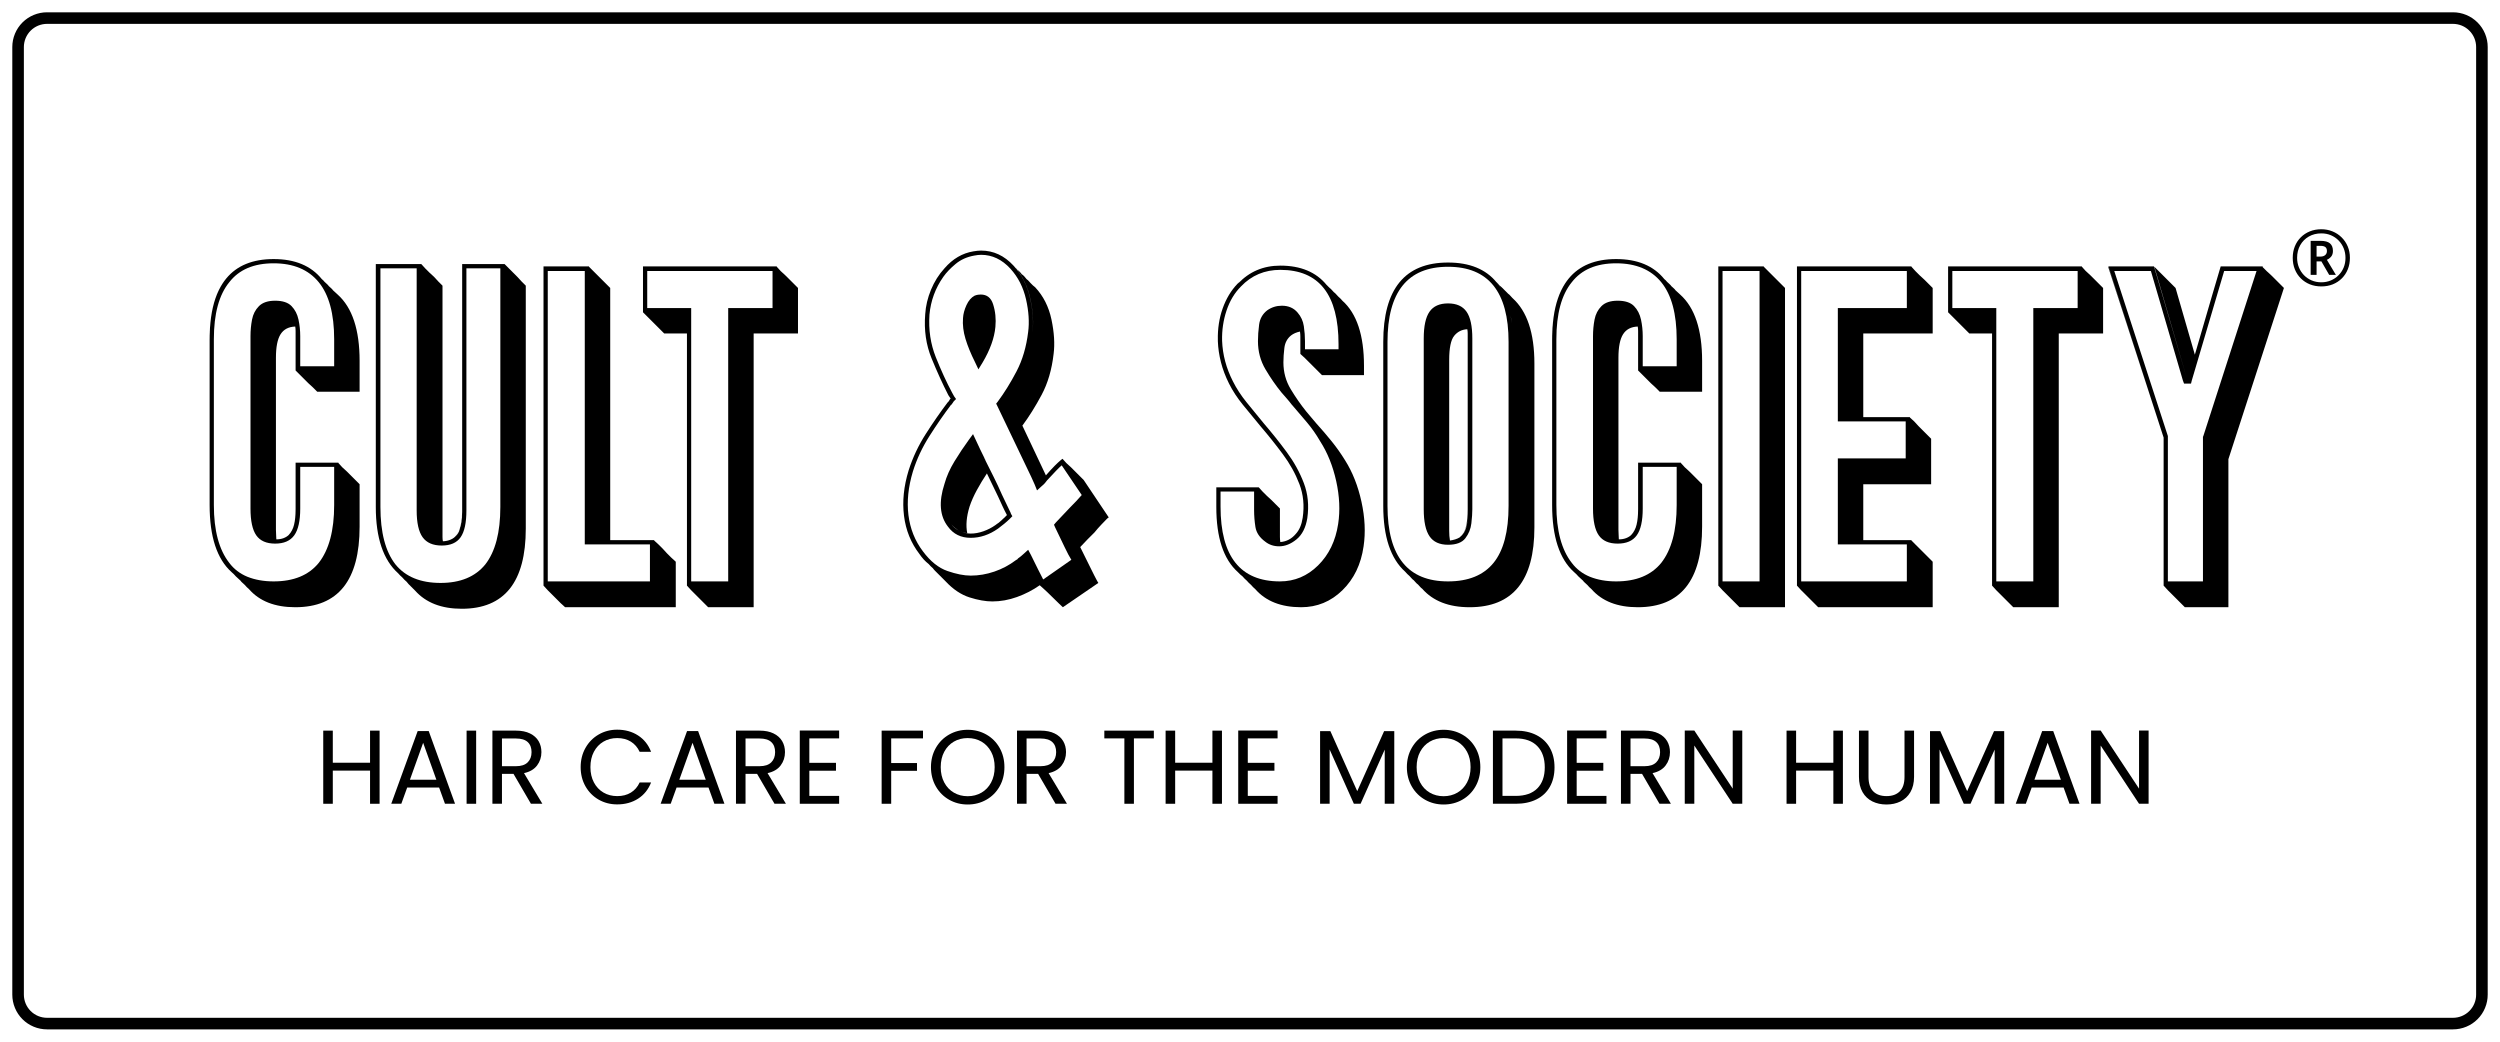
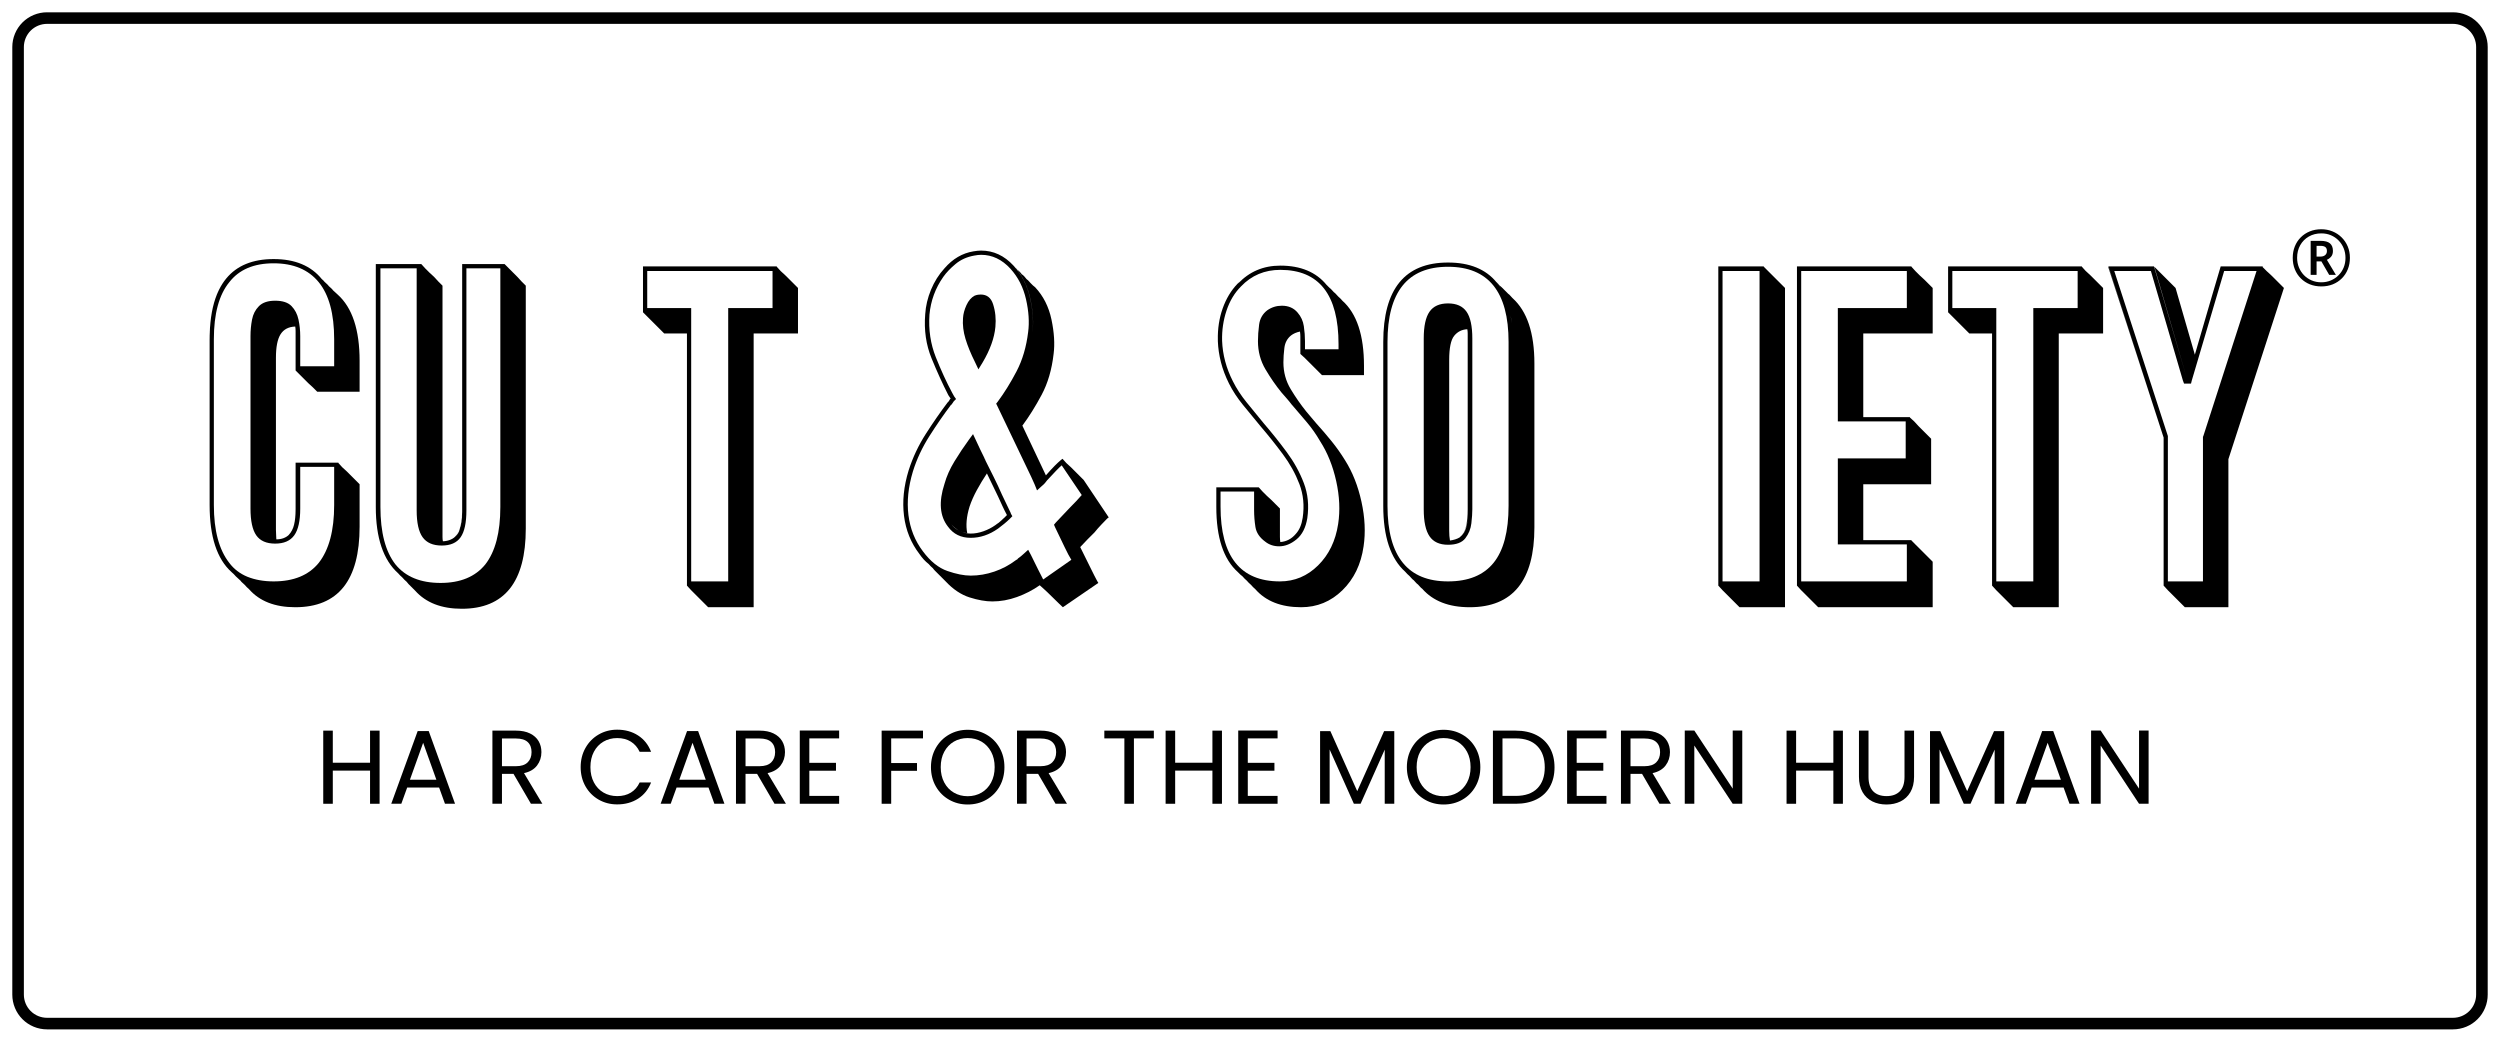
<svg xmlns="http://www.w3.org/2000/svg" version="1.0" preserveAspectRatio="xMidYMid meet" height="1440" viewBox="0 0 2592 1080" zoomAndPan="magnify" width="3456">
  <defs>
    <g />
    <clipPath id="fa6915b28b">
      <path clip-rule="nonzero" d="M 0.199 31 L 2171 31 L 2171 488 L 0.199 488 Z M 0.199 31" />
    </clipPath>
    <clipPath id="ec51019b02">
      <path clip-rule="nonzero" d="M 0.199 14 L 156 14 L 156 376 L 0.199 376 Z M 0.199 14" />
    </clipPath>
    <clipPath id="1b0dd2dab8">
      <rect height="457" y="0" width="2171" x="0" />
    </clipPath>
    <clipPath id="cecf26e72b">
      <path clip-rule="nonzero" d="M 2156 0.199 L 2223.559 0.199 L 2223.559 90 L 2156 90 Z M 2156 0.199" />
    </clipPath>
    <clipPath id="b9340459cd">
      <rect height="90" y="0" width="68" x="0" />
    </clipPath>
    <clipPath id="a247724c20">
      <rect height="649" y="0" width="2224" x="0" />
    </clipPath>
  </defs>
  <path stroke-miterlimit="4" stroke-opacity="1" stroke-width="16" stroke="#000000" d="M 65 25 L 3391 25 C 3392.308 25 3393.615 25.063 3394.922 25.193 C 3396.224 25.323 3397.521 25.51 3398.802 25.771 C 3400.089 26.026 3401.36 26.344 3402.61 26.724 C 3403.865 27.104 3405.099 27.542 3406.308 28.047 C 3407.516 28.547 3408.698 29.104 3409.854 29.724 C 3411.011 30.339 3412.136 31.016 3413.224 31.74 C 3414.313 32.469 3415.365 33.25 3416.375 34.078 C 3417.391 34.911 3418.36 35.792 3419.281 36.714 C 3420.209 37.641 3421.089 38.609 3421.922 39.625 C 3422.75 40.635 3423.531 41.688 3424.261 42.776 C 3424.985 43.865 3425.656 44.99 3426.276 46.146 C 3426.896 47.297 3427.453 48.484 3427.953 49.693 C 3428.459 50.901 3428.896 52.135 3429.276 53.391 C 3429.656 54.641 3429.974 55.911 3430.229 57.198 C 3430.485 58.479 3430.677 59.776 3430.808 61.078 C 3430.938 62.385 3431 63.688 3431 65 L 3431 1375 C 3431 1376.313 3430.938 1377.615 3430.808 1378.922 C 3430.677 1380.224 3430.485 1381.521 3430.229 1382.802 C 3429.974 1384.089 3429.656 1385.36 3429.276 1386.61 C 3428.896 1387.865 3428.459 1389.099 3427.953 1390.307 C 3427.453 1391.516 3426.896 1392.698 3426.276 1393.854 C 3425.656 1395.011 3424.985 1396.136 3424.261 1397.224 C 3423.531 1398.313 3422.75 1399.365 3421.922 1400.375 C 3421.089 1401.391 3420.209 1402.36 3419.281 1403.287 C 3418.36 1404.208 3417.391 1405.089 3416.375 1405.922 C 3415.365 1406.75 3414.313 1407.531 3413.224 1408.261 C 3412.136 1408.985 3411.011 1409.662 3409.854 1410.276 C 3408.698 1410.896 3407.516 1411.453 3406.308 1411.953 C 3405.099 1412.458 3403.865 1412.896 3402.61 1413.276 C 3401.36 1413.656 3400.089 1413.974 3398.802 1414.229 C 3397.521 1414.485 3396.224 1414.677 3394.922 1414.807 C 3393.615 1414.938 3392.308 1415 3391 1415 L 65 1415 C 63.687 1415 62.385 1414.938 61.078 1414.807 C 59.776 1414.677 58.479 1414.485 57.198 1414.229 C 55.911 1413.974 54.641 1413.656 53.391 1413.276 C 52.135 1412.896 50.901 1412.458 49.693 1411.953 C 48.484 1411.453 47.302 1410.896 46.146 1410.276 C 44.99 1409.662 43.865 1408.985 42.776 1408.261 C 41.687 1407.531 40.635 1406.75 39.625 1405.922 C 38.609 1405.089 37.641 1404.208 36.713 1403.287 C 35.792 1402.36 34.911 1401.391 34.078 1400.375 C 33.25 1399.365 32.469 1398.313 31.739 1397.224 C 31.016 1396.136 30.338 1395.011 29.724 1393.854 C 29.104 1392.698 28.547 1391.516 28.047 1390.307 C 27.542 1389.099 27.104 1387.865 26.724 1386.61 C 26.344 1385.36 26.026 1384.089 25.771 1382.802 C 25.516 1381.521 25.323 1380.224 25.193 1378.922 C 25.062 1377.615 25 1376.313 25 1375 L 25 65 C 25 63.688 25.062 62.385 25.193 61.078 C 25.323 59.776 25.516 58.479 25.771 57.198 C 26.026 55.911 26.344 54.641 26.724 53.391 C 27.104 52.135 27.542 50.901 28.047 49.693 C 28.547 48.484 29.104 47.297 29.724 46.146 C 30.338 44.99 31.016 43.865 31.739 42.776 C 32.469 41.688 33.25 40.635 34.078 39.625 C 34.911 38.609 35.792 37.641 36.713 36.714 C 37.641 35.792 38.609 34.911 39.625 34.078 C 40.635 33.25 41.687 32.469 42.776 31.74 C 43.865 31.016 44.99 30.339 46.146 29.724 C 47.302 29.104 48.484 28.547 49.693 28.047 C 50.901 27.542 52.135 27.104 53.391 26.724 C 54.641 26.344 55.911 26.026 57.198 25.771 C 58.479 25.51 59.776 25.323 61.078 25.193 C 62.385 25.063 63.687 25 65 25 Z M 65 25" stroke-linejoin="miter" fill="none" transform="matrix(0.75, 0, 0, 0.75, 0, -0)" stroke-linecap="butt" />
  <g transform="matrix(1, 0, 0, 1, 217, 223)">
    <g clip-path="url(#a247724c20)">
      <g clip-path="url(#fa6915b28b)">
        <g transform="matrix(1, 0, 0, 1, 0, 31)">
          <g clip-path="url(#1b0dd2dab8)">
            <g clip-path="url(#ec51019b02)">
              <g fill-opacity="1" fill="#000000">
                <g transform="translate(0.339, 375.573)">
                  <g>
                    <path d="M 89.141 -245.453 L 89.141 -281.031 C 89.141 -282.895 89.141 -284.691 89.141 -286.422 C 89.141 -288.148 89.008 -289.68 88.75 -291.016 C 81.812 -290.754 76.742 -288.086 73.547 -283.016 C 70.348 -277.953 68.75 -269.828 68.75 -258.641 L 68.75 -80.344 C 68.75 -78.477 68.816 -76.68 68.953 -74.953 C 69.086 -73.223 69.156 -71.691 69.156 -70.359 C 74.75 -70.359 79.281 -72.086 82.75 -75.547 L 79.953 -73.156 C 82.879 -75.289 85.141 -78.488 86.734 -82.75 C 88.336 -87.008 89.141 -93.27 89.141 -101.531 L 89.141 -149.906 L 133.516 -149.906 L 133.516 -149.5 L 137.516 -145.109 L 142.312 -140.719 L 155.5 -127.516 L 155.5 -83.547 C 155.5 -27.848 133.25 0 88.75 0 C 67.695 0 51.707 -6.258 40.781 -18.781 C 39.176 -20.113 37.707 -21.582 36.375 -23.188 C 35.57 -23.988 34.77 -24.723 33.969 -25.391 C 33.176 -26.055 32.516 -26.785 31.984 -27.578 L 27.188 -31.984 C 25.852 -33.578 24.383 -35.039 22.781 -36.375 C 7.594 -49.969 0 -73.156 0 -105.938 L 0 -277.422 C 0 -311.004 7.992 -334.32 23.984 -347.375 C 8.523 -334.32 0.531 -311.938 0 -280.219 C 0.801 -334.051 22.922 -360.969 66.359 -360.969 C 88.473 -360.969 105.129 -354.039 116.328 -340.188 C 117.391 -339.383 118.32 -338.453 119.125 -337.391 C 119.926 -336.586 120.723 -335.852 121.516 -335.188 C 122.316 -334.52 122.984 -333.785 123.516 -332.984 C 124.316 -332.191 125.117 -331.461 125.922 -330.797 C 126.723 -330.129 127.391 -329.395 127.922 -328.594 L 132.719 -324.203 C 147.906 -310.609 155.5 -287.688 155.5 -255.438 L 155.5 -223.453 L 111.531 -223.453 L 107.141 -227.859 L 102.344 -232.25 Z M 67.953 -317.797 C 75.68 -317.797 81.344 -315.93 84.938 -312.203 C 88.539 -308.473 90.941 -303.805 92.141 -298.203 C 93.336 -292.609 93.938 -286.883 93.938 -281.031 L 93.938 -249.844 L 129.125 -249.844 L 129.125 -277.828 C 129.125 -304.211 123.789 -323.93 113.125 -336.984 C 102.469 -350.047 86.879 -356.578 66.359 -356.578 C 45.836 -356.578 30.516 -350.047 20.391 -336.984 C 9.723 -323.93 4.391 -304.211 4.391 -277.828 L 4.391 -105.938 C 4.391 -79.551 9.723 -59.562 20.391 -45.969 C 25.18 -39.57 31.441 -34.773 39.172 -31.578 C 47.172 -28.379 56.234 -26.781 66.359 -26.781 C 87.141 -26.781 102.727 -33.176 113.125 -45.969 C 123.789 -59.562 129.125 -79.551 129.125 -105.938 L 129.125 -145.516 L 93.938 -145.516 L 93.938 -102.344 C 93.938 -89.539 91.867 -80.273 87.734 -74.547 C 83.609 -68.816 77.016 -65.953 67.953 -65.953 C 58.891 -65.953 52.359 -68.816 48.359 -74.547 C 44.367 -80.273 42.375 -89.539 42.375 -102.344 L 42.375 -281.031 C 42.375 -286.883 42.906 -292.609 43.969 -298.203 C 45.039 -303.805 47.441 -308.473 51.172 -312.203 C 54.898 -315.93 60.492 -317.797 67.953 -317.797 Z M 0 -280.219 L 0 -279.828 C 0 -280.086 0 -280.219 0 -280.219 Z M 0 -279.828 L 0 -279.422 C 0 -279.691 0 -279.828 0 -279.828 Z M 0 -279.422 L 0 -279.031 C 0 -279.031 0 -279.16 0 -279.422 Z M 0 -279.031 L 0 -278.625 C 0 -278.625 0 -278.691 0 -278.828 C 0 -278.961 0 -279.031 0 -279.031 Z M 0 -278.625 L 0 -278.219 C 0 -278.488 0 -278.625 0 -278.625 Z M 0 -278.219 L 0 -277.828 C 0 -277.828 0 -277.891 0 -278.016 C 0 -278.148 0 -278.219 0 -278.219 Z M 89.141 -102.344 L 89.141 -101.938 Z M 89.141 -101.938 L 89.141 -101.531 C 89.141 -94.875 88.609 -89.41 87.547 -85.141 C 86.484 -80.879 84.883 -77.68 82.75 -75.547 C 84.883 -77.953 86.484 -81.285 87.547 -85.547 C 88.609 -89.805 89.141 -95.27 89.141 -101.938 Z M 89.141 -101.938" />
                  </g>
                </g>
              </g>
            </g>
            <g fill-opacity="1" fill="#000000">
              <g transform="translate(172.629, 375.573)">
                <g>
                  <path d="M 151.109 -337.781 L 155.5 -333.391 L 155.5 -81.547 C 155.5 -26.117 133.379 1.594 89.141 1.594 C 68.086 1.594 51.969 -4.664 40.781 -17.188 L 36.375 -21.594 C 35.57 -22.383 34.77 -23.18 33.969 -23.984 C 33.176 -24.785 32.516 -25.586 31.984 -26.391 C 30.379 -27.711 28.91 -29.176 27.578 -30.781 C 25.984 -32.113 24.52 -33.578 23.188 -35.172 C 7.727 -49.035 0 -71.957 0 -103.938 L 0 -355.781 L 47.172 -355.781 L 51.172 -351.375 L 55.562 -346.984 L 60.359 -342.578 L 64.766 -337.781 L 69.156 -333.391 L 69.156 -78.344 C 69.156 -76.477 69.156 -74.68 69.156 -72.953 C 69.156 -71.223 69.289 -69.691 69.562 -68.359 C 75.688 -68.617 80.477 -70.75 83.938 -74.75 C 87.406 -78.75 89.273 -86.742 89.547 -98.734 C 89.273 -90.742 88.336 -84.613 86.734 -80.344 C 85.141 -76.082 82.879 -73.02 79.953 -71.156 C 82.879 -73.289 85.207 -76.422 86.938 -80.547 C 88.676 -84.68 89.547 -90.879 89.547 -99.141 L 89.547 -355.781 L 133.516 -355.781 L 146.703 -342.578 Z M 4.797 -351.375 L 4.797 -103.938 C 4.797 -77.551 9.992 -57.695 20.391 -44.375 C 30.785 -31.582 46.375 -25.188 67.156 -25.188 C 87.676 -25.188 103.133 -31.582 113.531 -44.375 C 123.926 -57.695 129.125 -77.551 129.125 -103.938 L 129.125 -351.375 L 93.938 -351.375 L 93.938 -100.344 C 93.938 -87.551 91.938 -78.285 87.938 -72.547 C 83.945 -66.816 77.422 -63.953 68.359 -63.953 C 59.297 -63.953 52.695 -66.816 48.562 -72.547 C 44.438 -78.285 42.375 -87.551 42.375 -100.344 L 42.375 -351.375 Z M 4.797 -351.375" />
                </g>
              </g>
            </g>
            <g fill-opacity="1" fill="#000000">
              <g transform="translate(344.919, 375.573)">
                <g>
-                   <path d="M 133.922 -51.562 L 138.719 -47.172 L 138.719 0 L 23.984 0 L 19.188 -4.391 L 6 -17.594 L 1.594 -22.391 L 1.594 -353.375 L 48.766 -353.375 L 48.766 -352.984 L 70.75 -331 L 70.75 -69.562 L 116.328 -69.562 L 116.328 -69.156 L 120.719 -65.156 L 125.125 -60.766 L 129.516 -55.969 Z M 6 -348.578 L 6 -26.781 L 111.938 -26.781 L 111.938 -65.156 L 44.375 -65.156 L 44.375 -348.578 Z M 6 -348.578" />
-                 </g>
+                   </g>
              </g>
            </g>
            <g fill-opacity="1" fill="#000000">
              <g transform="translate(449.652, 375.573)">
                <g>
                  <path d="M 160.703 -331 L 160.703 -283.828 L 114.734 -283.828 L 114.734 0 L 67.562 0 L 49.969 -17.594 L 45.578 -22.391 L 45.578 -283.828 L 21.984 -283.828 L 0 -305.812 L 0 -353.375 L 138.719 -353.375 L 138.719 -352.984 L 142.703 -348.578 L 147.5 -344.188 Z M 4.391 -348.578 L 4.391 -310.203 L 49.969 -310.203 L 49.969 -26.781 L 88.344 -26.781 L 88.344 -310.203 L 134.312 -310.203 L 134.312 -348.578 Z M 4.391 -348.578" />
                </g>
              </g>
            </g>
            <g fill-opacity="1" fill="#000000">
              <g transform="translate(627.539, 375.573)">
                <g />
              </g>
            </g>
            <g fill-opacity="1" fill="#000000">
              <g transform="translate(719.48, 375.573)">
                <g>
                  <path d="M 211.469 -91.938 C 210.133 -90.602 208.133 -88.535 205.469 -85.734 C 202.801 -82.941 200.406 -80.211 198.281 -77.547 C 195.875 -75.148 193.473 -72.754 191.078 -70.359 C 188.68 -67.961 186.148 -65.297 183.484 -62.359 C 188.016 -53.297 191.676 -45.898 194.469 -40.172 C 197.27 -34.441 199.473 -30.113 201.078 -27.188 L 202.281 -25.188 L 165.5 0 C 165.5 0 164.297 -1.129 161.891 -3.391 C 159.492 -5.66 156.766 -8.328 153.703 -11.391 C 150.641 -14.453 147.844 -17.113 145.312 -19.375 C 142.781 -21.645 141.516 -22.781 141.516 -22.781 C 134.316 -17.719 126.453 -13.656 117.922 -10.594 C 109.398 -7.531 100.875 -6 92.344 -6 C 85.414 -6 77.551 -7.395 68.75 -10.188 C 59.957 -12.988 51.695 -18.52 43.969 -26.781 L 39.578 -31.188 C 38.773 -31.977 37.973 -32.773 37.172 -33.578 C 36.379 -34.379 35.711 -35.047 35.172 -35.578 C 34.379 -36.379 33.582 -37.176 32.781 -37.969 C 31.977 -38.77 31.312 -39.57 30.781 -40.375 C 29.176 -41.707 27.711 -43.172 26.391 -44.766 C 22.922 -47.43 19.723 -50.898 16.797 -55.172 C 7.992 -66.629 2.66 -79.816 0.797 -94.734 C -1.066 -109.66 0.531 -125.383 5.594 -141.906 C 9.863 -155.238 15.797 -167.832 23.391 -179.688 C 30.984 -191.539 38.508 -202.398 45.969 -212.266 L 46.766 -213.062 C 47.297 -213.594 47.695 -214.191 47.969 -214.859 C 48.238 -215.523 48.641 -215.992 49.172 -216.266 L 46.766 -219.859 C 40.898 -231.316 35.102 -244.039 29.375 -258.031 C 23.645 -272.031 21.445 -287.289 22.781 -303.812 C 23.582 -315.801 27.316 -327.395 33.984 -338.594 C 27.316 -327.395 23.582 -315.801 22.781 -303.812 C 23.312 -312.344 25.312 -320.801 28.781 -329.188 C 32.25 -337.582 36.91 -344.977 42.766 -351.375 C 51.297 -361.238 61.289 -367.102 72.75 -368.969 C 74.082 -369.238 75.484 -369.438 76.953 -369.562 C 78.422 -369.695 79.688 -369.766 80.75 -369.766 C 93.539 -369.766 104.734 -364.566 114.328 -354.172 C 122.859 -344.848 128.586 -333.586 131.516 -320.391 C 134.453 -307.203 135.254 -295.281 133.922 -284.625 C 135.254 -294.75 134.586 -306.207 131.922 -319 C 129.254 -331.789 124.055 -342.852 116.328 -352.188 C 117.391 -351.113 118.188 -350.176 118.719 -349.375 C 118.988 -349.375 119.125 -349.305 119.125 -349.172 C 119.125 -349.047 119.258 -348.984 119.531 -348.984 C 120.062 -348.453 120.66 -347.852 121.328 -347.188 C 121.992 -346.52 122.594 -345.785 123.125 -344.984 C 123.383 -344.984 123.516 -344.914 123.516 -344.781 C 123.516 -344.645 123.648 -344.578 123.922 -344.578 C 124.453 -344.047 125.051 -343.445 125.719 -342.781 C 126.383 -342.113 126.984 -341.383 127.516 -340.594 C 127.516 -340.594 127.781 -340.32 128.312 -339.781 C 128.852 -339.52 129.457 -338.988 130.125 -338.188 C 130.789 -337.383 131.391 -336.719 131.922 -336.188 L 132.719 -335.391 C 133.25 -334.859 133.848 -334.258 134.516 -333.594 C 135.18 -332.926 135.914 -332.328 136.719 -331.797 C 145.238 -322.734 150.898 -311.535 153.703 -298.203 C 156.504 -284.879 157.238 -273.023 155.906 -262.641 C 154.039 -246.379 149.91 -232.254 143.516 -220.266 C 137.117 -208.273 130.453 -197.613 123.516 -188.281 L 147.906 -136.719 C 151.633 -140.977 154.695 -144.305 157.094 -146.703 C 159.5 -149.109 161.5 -150.977 163.094 -152.312 L 165.094 -153.906 L 165.5 -153.5 L 169.094 -149.5 L 173.891 -145.109 L 187.078 -131.922 L 213.062 -93.141 Z M 20.391 -57.969 C 28.117 -47.57 36.578 -40.773 45.766 -37.578 C 54.961 -34.379 63.023 -32.781 69.953 -32.781 C 78.211 -32.781 86.406 -34.176 94.531 -36.969 C 102.664 -39.77 110.066 -43.703 116.734 -48.766 C 116.992 -49.035 117.656 -49.438 118.719 -49.969 L 118.719 -50.375 C 119.789 -51.164 120.859 -51.961 121.922 -52.766 C 122.984 -53.566 124.051 -54.5 125.125 -55.562 L 129.516 -59.562 L 132.312 -54.359 C 135.25 -48.504 137.711 -43.508 139.703 -39.375 C 141.703 -35.238 143.504 -31.707 145.109 -28.781 L 174.297 -49.172 C 172.43 -52.098 170.164 -56.359 167.5 -61.953 C 164.832 -67.555 161.5 -74.488 157.5 -82.75 L 156.297 -85.547 L 158.297 -87.938 L 172.688 -103.141 C 174.82 -105.266 177.02 -107.523 179.281 -109.922 C 181.551 -112.328 183.484 -114.461 185.078 -116.328 L 164.297 -147.109 C 162.703 -145.773 160.703 -143.844 158.297 -141.312 C 155.898 -138.781 152.836 -135.516 149.109 -131.516 C 148.578 -130.711 147.844 -129.781 146.906 -128.719 C 145.977 -127.656 144.848 -126.586 143.516 -125.516 L 138.719 -121.125 L 136.312 -127.125 L 132.719 -135.109 L 97.531 -208.672 L 96.344 -211.062 L 97.938 -213.062 C 104.863 -222.395 111.391 -232.922 117.516 -244.641 C 123.648 -256.367 127.648 -269.961 129.516 -285.422 C 130.848 -295.547 130.113 -306.801 127.312 -319.188 C 124.52 -331.582 119.125 -342.18 111.125 -350.984 C 102.332 -360.578 92.207 -365.375 80.75 -365.375 C 79.688 -365.375 78.551 -365.305 77.344 -365.172 C 76.145 -365.035 74.879 -364.836 73.547 -364.578 C 66.086 -363.242 59.691 -360.375 54.359 -355.969 C 49.035 -351.57 44.773 -347.109 41.578 -342.578 C 33.316 -330.859 28.52 -317.801 27.188 -303.406 C 26.113 -287.688 28.305 -272.961 33.766 -259.234 C 39.234 -245.516 44.898 -233.191 50.766 -222.266 L 52.766 -218.656 L 54.766 -215.859 L 52.375 -213.469 C 52.102 -213.195 51.832 -212.797 51.562 -212.266 C 51.301 -211.734 50.906 -211.203 50.375 -210.672 L 49.969 -209.875 L 49.562 -209.875 C 42.102 -200.008 34.641 -189.211 27.172 -177.484 C 19.711 -165.766 13.988 -153.508 10 -140.719 C 5.195 -124.727 3.66 -109.672 5.391 -95.547 C 7.129 -81.422 12.129 -68.895 20.391 -57.969 Z M 77.953 -246.641 L 74.359 -254.234 C 70.086 -262.766 66.816 -270.758 64.547 -278.219 C 62.285 -285.688 61.426 -292.883 61.969 -299.812 C 62.227 -304.07 63.422 -308.535 65.547 -313.203 C 67.68 -317.867 70.484 -321.133 73.953 -323 C 75.285 -323.531 76.484 -323.863 77.547 -324 C 78.617 -324.133 79.551 -324.203 80.344 -324.203 C 86.738 -324.203 91.004 -320.867 93.141 -314.203 C 95.535 -306.742 96.336 -298.883 95.547 -290.625 C 94.473 -279.156 90.07 -266.895 82.344 -253.844 Z M 69.953 -71.953 C 59.828 -71.953 51.969 -75.816 46.375 -83.547 C 37.844 -94.473 36.641 -109.266 42.766 -127.922 C 44.898 -135.648 48.363 -143.441 53.156 -151.297 C 57.957 -159.16 62.891 -166.555 67.953 -173.484 L 72.359 -179.484 L 75.547 -172.688 C 76.879 -169.758 78.281 -166.758 79.75 -163.688 C 81.219 -160.625 82.75 -157.492 84.344 -154.297 L 84.344 -153.906 L 85.141 -152.703 L 85.141 -152.312 C 88.078 -146.445 91.008 -140.582 93.938 -134.719 C 96.875 -128.852 99.676 -122.859 102.344 -116.734 L 111.531 -97.531 L 111.531 -97.141 L 113.125 -94.344 L 110.734 -91.938 C 108.867 -90.07 106.867 -88.273 104.734 -86.547 C 102.598 -84.816 100.469 -83.148 98.344 -81.547 C 89.281 -75.148 79.816 -71.953 69.953 -71.953 Z M 107.531 -95.547 C 105.938 -98.473 104.406 -101.535 102.938 -104.734 C 101.469 -107.93 99.938 -111.266 98.344 -114.734 C 96.477 -118.723 94.547 -122.719 92.547 -126.719 C 90.547 -130.719 88.613 -134.719 86.75 -138.719 C 83.02 -133.113 79.555 -127.379 76.359 -121.516 C 73.16 -115.66 70.625 -109.93 68.75 -104.328 C 65.551 -93.941 64.754 -84.75 66.359 -76.75 C 62.629 -77.281 59.695 -78.211 57.562 -79.547 C 56.227 -80.348 54.895 -81.281 53.562 -82.344 C 52.227 -83.414 51.031 -84.617 49.969 -85.953 C 51.832 -83.285 54.363 -81.148 57.562 -79.547 C 61.289 -77.422 65.422 -76.359 69.953 -76.359 C 74.223 -76.359 78.617 -77.156 83.141 -78.75 C 87.672 -80.352 91.805 -82.484 95.547 -85.141 L 98.734 -87.547 C 98.473 -87.273 98.207 -87.07 97.938 -86.938 C 97.664 -86.812 97.398 -86.613 97.141 -86.344 C 98.473 -87.145 99.602 -88.008 100.531 -88.938 C 101.469 -89.875 102.469 -90.742 103.531 -91.547 L 101.938 -90.344 C 103 -91.145 103.93 -91.941 104.734 -92.734 C 105.535 -93.535 106.469 -94.473 107.531 -95.547 Z M 101.938 -90.344 C 101.133 -89.812 100.066 -88.879 98.734 -87.547 C 100.066 -88.879 101.133 -89.812 101.938 -90.344 Z M 101.938 -90.344" />
                </g>
              </g>
            </g>
            <g fill-opacity="1" fill="#000000">
              <g transform="translate(952.132, 375.573)">
                <g />
              </g>
            </g>
            <g fill-opacity="1" fill="#000000">
              <g transform="translate(1044.073, 375.573)">
                <g>
                  <path d="M 133.516 -152.312 C 141.242 -140.051 146.906 -125.723 150.5 -109.328 C 154.102 -92.941 154.836 -77.551 152.703 -63.156 C 150.035 -44.5 142.707 -29.305 130.719 -17.578 C 118.727 -5.859 104.469 0 87.938 0 C 67.156 0 51.301 -6.258 40.375 -18.781 C 38.77 -20.113 37.305 -21.582 35.984 -23.188 C 34.379 -24.52 32.91 -25.984 31.578 -27.578 C 29.984 -28.91 28.52 -30.379 27.188 -31.984 C 26.383 -32.516 25.582 -33.176 24.781 -33.969 C 23.977 -34.77 23.18 -35.57 22.391 -36.375 C 7.461 -49.695 0 -72.219 0 -103.938 L 0 -124.328 L 43.969 -124.328 L 47.969 -119.922 L 52.375 -115.531 L 57.172 -111.125 L 65.953 -102.344 L 65.953 -78.344 C 65.953 -76.477 65.953 -74.68 65.953 -72.953 C 65.953 -71.223 66.086 -69.426 66.359 -67.562 C 72.754 -68.094 78.082 -70.891 82.344 -75.953 C 86.07 -79.953 88.473 -85.547 89.547 -92.734 C 91.41 -105.266 90.273 -116.926 86.141 -127.719 C 82.016 -138.508 76.285 -148.832 68.953 -158.688 C 61.629 -168.551 53.969 -178.148 45.969 -187.484 C 39.57 -195.211 33.441 -202.672 27.578 -209.859 C 21.711 -217.055 16.914 -224.391 13.188 -231.859 C 9.457 -239.316 6.66 -246.707 4.797 -254.031 C 2.93 -261.363 1.863 -268.629 1.594 -275.828 L 1.594 -277.031 C 1.332 -288.75 3 -299.672 6.594 -309.797 C 10.195 -319.93 15.328 -328.461 21.984 -335.391 C 23.316 -336.723 24.582 -337.852 25.781 -338.781 C 26.977 -339.719 28.113 -340.719 29.188 -341.781 C 28.113 -340.719 26.977 -339.719 25.781 -338.781 C 24.582 -337.852 23.453 -336.723 22.391 -335.391 C 34.109 -347.91 48.766 -354.172 66.359 -354.172 C 87.41 -354.172 103.398 -347.508 114.328 -334.188 L 117.531 -331 C 118.32 -330.457 119.051 -329.785 119.719 -328.984 C 120.383 -328.191 121.117 -327.395 121.922 -326.594 C 122.723 -326.062 123.457 -325.395 124.125 -324.594 C 124.789 -323.789 125.523 -322.992 126.328 -322.203 C 127.922 -320.867 129.383 -319.398 130.719 -317.797 C 145.645 -304.473 153.109 -281.957 153.109 -250.25 L 153.109 -240.656 L 109.531 -240.656 L 91.938 -258.234 L 87.141 -262.641 L 87.141 -275.828 C 87.141 -277.422 87.141 -279.016 87.141 -280.609 C 87.141 -282.211 87.008 -283.953 86.75 -285.828 C 83.02 -285.023 79.953 -283.691 77.547 -281.828 C 73.555 -278.629 71.227 -274.297 70.562 -268.828 C 69.895 -263.367 69.562 -258.375 69.562 -253.844 C 69.562 -243.719 72.094 -234.457 77.156 -226.062 C 82.219 -217.664 87.547 -210.004 93.141 -203.078 C 95.004 -200.941 96.801 -198.805 98.531 -196.672 C 100.27 -194.547 102.07 -192.414 103.938 -190.281 C 109.27 -184.414 114.469 -178.352 119.531 -172.094 C 124.594 -165.832 129.254 -159.238 133.516 -152.312 Z M 4.391 -119.922 L 4.391 -104.328 C 4.391 -52.629 24.91 -26.781 65.953 -26.781 C 81.148 -26.781 94.344 -32.312 105.531 -43.375 C 116.727 -54.438 123.66 -68.758 126.328 -86.344 C 128.453 -100.207 127.781 -115 124.312 -130.719 C 120.852 -146.438 115.258 -160.297 107.531 -172.297 C 103.531 -179.223 99 -185.68 93.938 -191.672 C 88.875 -197.672 83.812 -203.602 78.75 -209.469 L 78.344 -209.875 C 76.75 -212 75.02 -214.129 73.156 -216.266 C 71.289 -218.398 69.426 -220.531 67.562 -222.656 C 61.695 -229.852 56.164 -237.848 50.969 -246.641 C 45.77 -255.441 43.172 -265.172 43.172 -275.828 C 43.172 -281.16 43.57 -286.891 44.375 -293.016 C 45.176 -299.148 47.973 -304.082 52.766 -307.812 C 57.297 -311.008 62.359 -312.609 67.953 -312.609 C 74.879 -312.609 80.344 -310.207 84.344 -305.406 C 87.812 -301.406 89.941 -296.738 90.734 -291.406 C 91.535 -286.082 91.938 -280.891 91.938 -275.828 L 91.938 -267.438 L 126.719 -267.438 L 126.719 -272.625 C 126.719 -324.062 106.598 -349.781 66.359 -349.781 C 50.098 -349.781 36.504 -344.051 25.578 -332.594 C 18.922 -325.926 13.926 -317.594 10.594 -307.594 C 7.258 -297.602 5.727 -287.148 6 -276.234 C 6.531 -261.836 10.258 -247.844 17.188 -234.25 C 20.914 -226.789 25.645 -219.531 31.375 -212.469 C 37.102 -205.406 43.035 -198.145 49.172 -190.688 C 57.43 -181.094 65.359 -171.164 72.953 -160.906 C 80.547 -150.645 86.473 -139.914 90.734 -128.719 C 95.004 -117.531 96.207 -105.406 94.344 -92.344 C 92.738 -82.477 89.004 -75.145 83.141 -70.344 C 77.285 -65.551 71.289 -63.156 65.156 -63.156 C 59.562 -63.156 54.766 -64.754 50.766 -67.953 C 44.898 -72.223 41.5 -77.285 40.562 -83.141 C 39.633 -89.004 39.172 -94.867 39.172 -100.734 L 39.172 -119.922 Z M 131.125 -272.625 C 131.125 -296.875 126.723 -315.797 117.922 -329.391 C 126.723 -315.797 131.125 -296.875 131.125 -272.625 Z M 131.125 -272.625" />
                </g>
              </g>
            </g>
            <g fill-opacity="1" fill="#000000">
              <g transform="translate(1217.163, 375.573)">
                <g>
                  <path d="M 133.922 -320.594 C 149.109 -307.008 156.703 -284.359 156.703 -252.641 L 156.703 -82.75 C 156.703 -27.582 134.316 0 89.547 0 C 67.961 0 51.57 -6.395 40.375 -19.188 C 39.57 -19.719 38.836 -20.383 38.172 -21.188 C 37.504 -21.988 36.773 -22.785 35.984 -23.578 C 35.18 -24.117 34.445 -24.785 33.781 -25.578 C 33.113 -26.379 32.379 -27.18 31.578 -27.984 C 30.773 -28.516 30.039 -29.18 29.375 -29.984 C 28.707 -30.785 27.977 -31.582 27.188 -32.375 C 25.582 -33.707 24.113 -35.176 22.781 -36.781 C 7.594 -50.375 0 -73.16 0 -105.141 L 0 -275.031 C 0 -329.926 22.383 -357.375 67.156 -357.375 C 111.926 -357.375 134.312 -329.926 134.312 -275.031 C 134.312 -302.75 128.582 -323.535 117.125 -337.391 C 118.727 -335.785 119.797 -334.586 120.328 -333.797 C 121.129 -333.254 121.926 -332.582 122.719 -331.781 C 123.52 -330.988 124.32 -330.191 125.125 -329.391 L 129.516 -325 C 130.316 -324.469 131.051 -323.801 131.719 -323 C 132.383 -322.195 133.117 -321.395 133.922 -320.594 Z M 129.922 -275.031 C 129.922 -327 109 -352.984 67.156 -352.984 C 25.312 -352.984 4.391 -327 4.391 -275.031 L 4.391 -105.141 C 4.391 -78.754 9.723 -59.031 20.391 -45.969 C 30.785 -33.176 46.375 -26.781 67.156 -26.781 C 88.207 -26.781 103.93 -33.176 114.328 -45.969 C 124.723 -58.758 129.922 -78.484 129.922 -105.141 Z M 67.156 -64.766 C 58.363 -64.766 51.969 -67.691 47.969 -73.547 C 43.969 -79.41 41.969 -88.738 41.969 -101.531 L 41.969 -278.625 C 41.969 -291.414 43.969 -300.676 47.969 -306.406 C 51.969 -312.133 58.363 -315 67.156 -315 C 75.945 -315 82.344 -312.133 86.344 -306.406 C 90.344 -300.676 92.344 -291.414 92.344 -278.625 L 92.344 -101.531 C 92.344 -97.539 92.008 -92.676 91.344 -86.938 C 90.676 -81.207 88.609 -76.078 85.141 -71.547 C 81.68 -67.023 75.688 -64.766 67.156 -64.766 Z M 68.359 -79.156 C 68.359 -77.289 68.422 -75.555 68.547 -73.953 C 68.68 -72.359 68.883 -70.758 69.156 -69.156 C 73.156 -69.688 76.488 -70.754 79.156 -72.359 C 82.613 -75.285 84.875 -79.211 85.938 -84.141 C 87.008 -89.078 87.547 -94.875 87.547 -101.531 L 87.547 -278.219 C 87.547 -280.352 87.547 -282.219 87.547 -283.812 C 87.547 -285.414 87.41 -286.883 87.141 -288.219 C 81.547 -287.945 77.016 -285.68 73.547 -281.422 C 70.086 -277.16 68.359 -268.766 68.359 -256.234 Z M 87.938 -101.141 L 87.938 -101.531 C 87.938 -101.531 87.938 -101.461 87.938 -101.328 C 87.938 -101.203 87.938 -101.141 87.938 -101.141 Z M 79.547 -72.75 C 83.016 -75.414 85.281 -79.145 86.344 -83.938 C 87.406 -88.738 87.938 -94.473 87.938 -101.141 C 87.938 -94.473 87.336 -88.738 86.141 -83.938 C 84.941 -79.145 82.742 -75.414 79.547 -72.75 Z M 79.547 -72.75" />
                </g>
              </g>
            </g>
            <g fill-opacity="1" fill="#000000">
              <g transform="translate(1392.251, 375.573)">
                <g>
-                   <path d="M 89.141 -245.453 L 89.141 -281.031 C 89.141 -282.895 89.141 -284.691 89.141 -286.422 C 89.141 -288.148 89.008 -289.68 88.75 -291.016 C 81.812 -290.754 76.742 -288.086 73.547 -283.016 C 70.348 -277.953 68.75 -269.828 68.75 -258.641 L 68.75 -80.344 C 68.75 -78.477 68.816 -76.68 68.953 -74.953 C 69.086 -73.223 69.156 -71.691 69.156 -70.359 C 74.75 -70.359 79.281 -72.086 82.75 -75.547 L 79.953 -73.156 C 82.879 -75.289 85.141 -78.488 86.734 -82.75 C 88.336 -87.008 89.141 -93.27 89.141 -101.531 L 89.141 -149.906 L 133.516 -149.906 L 133.516 -149.5 L 137.516 -145.109 L 142.312 -140.719 L 155.5 -127.516 L 155.5 -83.547 C 155.5 -27.848 133.25 0 88.75 0 C 67.695 0 51.707 -6.258 40.781 -18.781 C 39.176 -20.113 37.707 -21.582 36.375 -23.188 C 35.57 -23.988 34.77 -24.723 33.969 -25.391 C 33.176 -26.055 32.516 -26.785 31.984 -27.578 L 27.188 -31.984 C 25.852 -33.578 24.383 -35.039 22.781 -36.375 C 7.594 -49.969 0 -73.156 0 -105.938 L 0 -277.422 C 0 -311.004 7.992 -334.32 23.984 -347.375 C 8.523 -334.32 0.531 -311.938 0 -280.219 C 0.801 -334.051 22.922 -360.969 66.359 -360.969 C 88.473 -360.969 105.129 -354.039 116.328 -340.188 C 117.391 -339.383 118.32 -338.453 119.125 -337.391 C 119.926 -336.586 120.723 -335.852 121.516 -335.188 C 122.316 -334.52 122.984 -333.785 123.516 -332.984 C 124.316 -332.191 125.117 -331.461 125.922 -330.797 C 126.723 -330.129 127.391 -329.395 127.922 -328.594 L 132.719 -324.203 C 147.906 -310.609 155.5 -287.688 155.5 -255.438 L 155.5 -223.453 L 111.531 -223.453 L 107.141 -227.859 L 102.344 -232.25 Z M 67.953 -317.797 C 75.68 -317.797 81.344 -315.93 84.938 -312.203 C 88.539 -308.473 90.941 -303.805 92.141 -298.203 C 93.336 -292.609 93.938 -286.883 93.938 -281.031 L 93.938 -249.844 L 129.125 -249.844 L 129.125 -277.828 C 129.125 -304.211 123.789 -323.93 113.125 -336.984 C 102.469 -350.047 86.879 -356.578 66.359 -356.578 C 45.836 -356.578 30.516 -350.047 20.391 -336.984 C 9.723 -323.93 4.391 -304.211 4.391 -277.828 L 4.391 -105.938 C 4.391 -79.551 9.723 -59.562 20.391 -45.969 C 25.18 -39.57 31.441 -34.773 39.172 -31.578 C 47.172 -28.379 56.234 -26.781 66.359 -26.781 C 87.141 -26.781 102.727 -33.176 113.125 -45.969 C 123.789 -59.562 129.125 -79.551 129.125 -105.938 L 129.125 -145.516 L 93.938 -145.516 L 93.938 -102.344 C 93.938 -89.539 91.867 -80.273 87.734 -74.547 C 83.609 -68.816 77.016 -65.953 67.953 -65.953 C 58.891 -65.953 52.359 -68.816 48.359 -74.547 C 44.367 -80.273 42.375 -89.539 42.375 -102.344 L 42.375 -281.031 C 42.375 -286.883 42.906 -292.609 43.969 -298.203 C 45.039 -303.805 47.441 -308.473 51.172 -312.203 C 54.898 -315.93 60.492 -317.797 67.953 -317.797 Z M 0 -280.219 L 0 -279.828 C 0 -280.086 0 -280.219 0 -280.219 Z M 0 -279.828 L 0 -279.422 C 0 -279.691 0 -279.828 0 -279.828 Z M 0 -279.422 L 0 -279.031 C 0 -279.031 0 -279.16 0 -279.422 Z M 0 -279.031 L 0 -278.625 C 0 -278.625 0 -278.691 0 -278.828 C 0 -278.961 0 -279.031 0 -279.031 Z M 0 -278.625 L 0 -278.219 C 0 -278.488 0 -278.625 0 -278.625 Z M 0 -278.219 L 0 -277.828 C 0 -277.828 0 -277.891 0 -278.016 C 0 -278.148 0 -278.219 0 -278.219 Z M 89.141 -102.344 L 89.141 -101.938 Z M 89.141 -101.938 L 89.141 -101.531 C 89.141 -94.875 88.609 -89.41 87.547 -85.141 C 86.484 -80.879 84.883 -77.68 82.75 -75.547 C 84.883 -77.953 86.484 -81.285 87.547 -85.547 C 88.609 -89.805 89.141 -95.27 89.141 -101.938 Z M 89.141 -101.938" />
-                 </g>
+                   </g>
              </g>
            </g>
            <g fill-opacity="1" fill="#000000">
              <g transform="translate(1564.541, 375.573)">
                <g>
                  <path d="M 69.156 -331 L 69.156 0 L 21.984 0 L 4.391 -17.594 L 0 -22.391 L 0 -353.375 L 47.172 -353.375 L 47.172 -352.984 Z M 4.391 -348.578 L 4.391 -26.781 L 42.766 -26.781 L 42.766 -348.578 Z M 4.391 -348.578" />
                </g>
              </g>
            </g>
            <g fill-opacity="1" fill="#000000">
              <g transform="translate(1646.089, 375.573)">
                <g>
                  <path d="M 140.719 -283.828 L 68.75 -283.828 L 68.75 -197.078 L 117.125 -197.078 L 117.125 -196.672 L 121.531 -192.672 L 125.922 -187.875 L 139.109 -174.688 L 139.109 -127.516 L 68.75 -127.516 L 68.75 -69.562 L 118.719 -69.562 L 118.719 -69.156 L 140.719 -47.172 L 140.719 0 L 21.984 0 L 4.391 -17.594 L 0 -22.391 L 0 -353.375 L 118.719 -353.375 L 118.719 -352.984 L 122.719 -348.578 L 127.125 -344.188 L 131.922 -339.781 L 140.719 -331 Z M 112.734 -192.672 L 42.375 -192.672 L 42.375 -310.203 L 113.922 -310.203 L 113.922 -348.578 L 4.391 -348.578 L 4.391 -26.781 L 113.922 -26.781 L 113.922 -65.156 L 42.375 -65.156 L 42.375 -154.297 L 112.734 -154.297 Z M 112.734 -192.672" />
                </g>
              </g>
            </g>
            <g fill-opacity="1" fill="#000000">
              <g transform="translate(1802.789, 375.573)">
                <g>
                  <path d="M 160.703 -331 L 160.703 -283.828 L 114.734 -283.828 L 114.734 0 L 67.562 0 L 49.969 -17.594 L 45.578 -22.391 L 45.578 -283.828 L 21.984 -283.828 L 0 -305.812 L 0 -353.375 L 138.719 -353.375 L 138.719 -352.984 L 142.703 -348.578 L 147.5 -344.188 Z M 4.391 -348.578 L 4.391 -310.203 L 49.969 -310.203 L 49.969 -26.781 L 88.344 -26.781 L 88.344 -310.203 L 134.312 -310.203 L 134.312 -348.578 Z M 4.391 -348.578" />
                </g>
              </g>
            </g>
            <g fill-opacity="1" fill="#000000">
              <g transform="translate(1968.683, 375.573)">
                <g>
                  <path d="M 182.281 -331 L 124.719 -153.5 L 124.719 0 L 79.547 0 L 61.969 -17.594 L 57.562 -22.391 L 57.562 -175.891 L 0.406 -353.375 L 47.562 -353.375 L 81.953 -236.25 L 47.969 -352.984 L 69.953 -331 L 89.938 -261.844 L 107.531 -322.203 L 116.734 -353.375 L 160.297 -353.375 L 160.297 -352.578 L 164.297 -348.578 L 169.094 -344.188 Z M 0 -352.984 L 0.406 -352.984 L 57.562 -175.891 Z M 6.391 -348.578 L 61.969 -177.484 L 61.969 -26.781 L 98.344 -26.781 L 98.344 -176.688 L 98.734 -177.484 L 153.906 -348.578 L 120.328 -348.578 L 86.75 -235.047 L 85.953 -231.859 L 78.75 -231.859 L 77.547 -235.047 L 44.375 -348.578 Z M 6.391 -348.578" />
                </g>
              </g>
            </g>
          </g>
        </g>
      </g>
      <g fill-opacity="1" fill="#000000">
        <g transform="translate(109.762, 610.344)">
          <g>
            <path d="M 66.797 -75.828 L 66.797 0 L 56.906 0 L 56.906 -34.375 L 18.281 -34.375 L 18.281 0 L 8.375 0 L 8.375 -75.828 L 18.281 -75.828 L 18.281 -42.547 L 56.906 -42.547 L 56.906 -75.828 Z M 66.797 -75.828" />
          </g>
        </g>
      </g>
      <g fill-opacity="1" fill="#000000">
        <g transform="translate(185.054, 610.344)">
          <g>
            <path d="M 53.203 -16.859 L 20.125 -16.859 L 14.031 0 L 3.594 0 L 31 -75.391 L 42.438 -75.391 L 69.734 0 L 59.297 0 Z M 50.375 -24.922 L 36.672 -63.219 L 22.953 -24.922 Z M 50.375 -24.922" />
          </g>
        </g>
      </g>
      <g fill-opacity="1" fill="#000000">
        <g transform="translate(258.388, 610.344)">
          <g>
-             <path d="M 18.281 -75.828 L 18.281 0 L 8.375 0 L 8.375 -75.828 Z M 18.281 -75.828" />
-           </g>
+             </g>
        </g>
      </g>
      <g fill-opacity="1" fill="#000000">
        <g transform="translate(285.154, 610.344)">
          <g>
            <path d="M 48.312 0 L 30.25 -31 L 18.281 -31 L 18.281 0 L 8.375 0 L 8.375 -75.828 L 32.859 -75.828 C 38.586 -75.828 43.426 -74.848 47.375 -72.891 C 51.332 -70.93 54.289 -68.285 56.25 -64.953 C 58.207 -61.617 59.188 -57.812 59.188 -53.531 C 59.188 -48.301 57.68 -43.691 54.672 -39.703 C 51.66 -35.723 47.145 -33.078 41.125 -31.766 L 60.172 0 Z M 18.281 -38.953 L 32.859 -38.953 C 38.223 -38.953 42.242 -40.273 44.922 -42.922 C 47.609 -45.566 48.953 -49.102 48.953 -53.531 C 48.953 -58.031 47.629 -61.508 44.984 -63.969 C 42.336 -66.438 38.297 -67.672 32.859 -67.672 L 18.281 -67.672 Z M 18.281 -38.953" />
          </g>
        </g>
      </g>
      <g fill-opacity="1" fill="#000000">
        <g transform="translate(351.306, 610.344)">
          <g />
        </g>
      </g>
      <g fill-opacity="1" fill="#000000">
        <g transform="translate(380.357, 610.344)">
          <g>
            <path d="M 4.672 -37.969 C 4.672 -45.363 6.336 -52.016 9.672 -57.922 C 13.016 -63.836 17.566 -68.461 23.328 -71.797 C 29.098 -75.141 35.504 -76.812 42.547 -76.812 C 50.805 -76.812 58.02 -74.816 64.188 -70.828 C 70.352 -66.836 74.852 -61.18 77.688 -53.859 L 65.828 -53.859 C 63.723 -58.422 60.691 -61.938 56.734 -64.406 C 52.785 -66.875 48.055 -68.109 42.547 -68.109 C 37.242 -68.109 32.488 -66.875 28.281 -64.406 C 24.082 -61.938 20.785 -58.438 18.391 -53.906 C 15.992 -49.375 14.797 -44.062 14.797 -37.969 C 14.797 -31.945 15.992 -26.672 18.391 -22.141 C 20.785 -17.609 24.082 -14.109 28.281 -11.641 C 32.488 -9.172 37.242 -7.938 42.547 -7.938 C 48.055 -7.938 52.785 -9.148 56.734 -11.578 C 60.691 -14.016 63.723 -17.516 65.828 -22.078 L 77.688 -22.078 C 74.852 -14.828 70.352 -9.223 64.188 -5.266 C 58.02 -1.316 50.805 0.656 42.547 0.656 C 35.504 0.656 29.098 -0.992 23.328 -4.297 C 17.566 -7.598 13.016 -12.188 9.672 -18.062 C 6.336 -23.938 4.672 -30.57 4.672 -37.969 Z M 4.672 -37.969" />
          </g>
        </g>
      </g>
      <g fill-opacity="1" fill="#000000">
        <g transform="translate(464.354, 610.344)">
          <g>
            <path d="M 53.203 -16.859 L 20.125 -16.859 L 14.031 0 L 3.594 0 L 31 -75.391 L 42.438 -75.391 L 69.734 0 L 59.297 0 Z M 50.375 -24.922 L 36.672 -63.219 L 22.953 -24.922 Z M 50.375 -24.922" />
          </g>
        </g>
      </g>
      <g fill-opacity="1" fill="#000000">
        <g transform="translate(537.687, 610.344)">
          <g>
            <path d="M 48.312 0 L 30.25 -31 L 18.281 -31 L 18.281 0 L 8.375 0 L 8.375 -75.828 L 32.859 -75.828 C 38.586 -75.828 43.426 -74.848 47.375 -72.891 C 51.332 -70.93 54.289 -68.285 56.25 -64.953 C 58.207 -61.617 59.188 -57.812 59.188 -53.531 C 59.188 -48.301 57.68 -43.691 54.672 -39.703 C 51.66 -35.723 47.145 -33.078 41.125 -31.766 L 60.172 0 Z M 18.281 -38.953 L 32.859 -38.953 C 38.223 -38.953 42.242 -40.273 44.922 -42.922 C 47.609 -45.566 48.953 -49.102 48.953 -53.531 C 48.953 -58.031 47.629 -61.508 44.984 -63.969 C 42.336 -66.438 38.297 -67.672 32.859 -67.672 L 18.281 -67.672 Z M 18.281 -38.953" />
          </g>
        </g>
      </g>
      <g fill-opacity="1" fill="#000000">
        <g transform="translate(603.84, 610.344)">
          <g>
            <path d="M 18.281 -67.781 L 18.281 -42.438 L 45.906 -42.438 L 45.906 -34.266 L 18.281 -34.266 L 18.281 -8.156 L 49.172 -8.156 L 49.172 0 L 8.375 0 L 8.375 -75.938 L 49.172 -75.938 L 49.172 -67.781 Z M 18.281 -67.781" />
          </g>
        </g>
      </g>
      <g fill-opacity="1" fill="#000000">
        <g transform="translate(659.656, 610.344)">
          <g />
        </g>
      </g>
      <g fill-opacity="1" fill="#000000">
        <g transform="translate(688.707, 610.344)">
          <g>
            <path d="M 51.25 -75.828 L 51.25 -67.781 L 18.281 -67.781 L 18.281 -42.219 L 45.047 -42.219 L 45.047 -34.156 L 18.281 -34.156 L 18.281 0 L 8.375 0 L 8.375 -75.828 Z M 51.25 -75.828" />
          </g>
        </g>
      </g>
      <g fill-opacity="1" fill="#000000">
        <g transform="translate(743.544, 610.344)">
          <g>
            <path d="M 42.75 0.766 C 35.719 0.766 29.301 -0.883 23.5 -4.188 C 17.695 -7.488 13.109 -12.094 9.734 -18 C 6.359 -23.914 4.672 -30.57 4.672 -37.969 C 4.672 -45.363 6.359 -52.016 9.734 -57.922 C 13.109 -63.836 17.695 -68.445 23.5 -71.75 C 29.301 -75.051 35.719 -76.703 42.75 -76.703 C 49.863 -76.703 56.32 -75.051 62.125 -71.75 C 67.926 -68.445 72.492 -63.859 75.828 -57.984 C 79.172 -52.109 80.844 -45.438 80.844 -37.969 C 80.844 -30.5 79.172 -23.828 75.828 -17.953 C 72.492 -12.078 67.926 -7.488 62.125 -4.188 C 56.32 -0.883 49.863 0.766 42.75 0.766 Z M 42.75 -7.828 C 48.051 -7.828 52.82 -9.062 57.062 -11.531 C 61.301 -14 64.633 -17.516 67.062 -22.078 C 69.5 -26.648 70.719 -31.945 70.719 -37.969 C 70.719 -44.062 69.5 -49.375 67.062 -53.906 C 64.633 -58.438 61.316 -61.938 57.109 -64.406 C 52.91 -66.875 48.125 -68.109 42.75 -68.109 C 37.383 -68.109 32.598 -66.875 28.391 -64.406 C 24.18 -61.938 20.863 -58.438 18.438 -53.906 C 16.008 -49.375 14.797 -44.062 14.797 -37.969 C 14.797 -31.945 16.008 -26.648 18.438 -22.078 C 20.863 -17.516 24.195 -14 28.438 -11.531 C 32.688 -9.062 37.457 -7.828 42.75 -7.828 Z M 42.75 -7.828" />
          </g>
        </g>
      </g>
      <g fill-opacity="1" fill="#000000">
        <g transform="translate(829.064, 610.344)">
          <g>
            <path d="M 48.312 0 L 30.25 -31 L 18.281 -31 L 18.281 0 L 8.375 0 L 8.375 -75.828 L 32.859 -75.828 C 38.586 -75.828 43.426 -74.848 47.375 -72.891 C 51.332 -70.93 54.289 -68.285 56.25 -64.953 C 58.207 -61.617 59.188 -57.812 59.188 -53.531 C 59.188 -48.301 57.68 -43.691 54.672 -39.703 C 51.66 -35.723 47.145 -33.078 41.125 -31.766 L 60.172 0 Z M 18.281 -38.953 L 32.859 -38.953 C 38.223 -38.953 42.242 -40.273 44.922 -42.922 C 47.609 -45.566 48.953 -49.102 48.953 -53.531 C 48.953 -58.031 47.629 -61.508 44.984 -63.969 C 42.336 -66.438 38.297 -67.672 32.859 -67.672 L 18.281 -67.672 Z M 18.281 -38.953" />
          </g>
        </g>
      </g>
      <g fill-opacity="1" fill="#000000">
        <g transform="translate(895.217, 610.344)">
          <g />
        </g>
      </g>
      <g fill-opacity="1" fill="#000000">
        <g transform="translate(924.267, 610.344)">
          <g>
            <path d="M 55.047 -75.828 L 55.047 -67.781 L 34.375 -67.781 L 34.375 0 L 24.484 0 L 24.484 -67.781 L 3.703 -67.781 L 3.703 -75.828 Z M 55.047 -75.828" />
          </g>
        </g>
      </g>
      <g fill-opacity="1" fill="#000000">
        <g transform="translate(983.13, 610.344)">
          <g>
            <path d="M 66.797 -75.828 L 66.797 0 L 56.906 0 L 56.906 -34.375 L 18.281 -34.375 L 18.281 0 L 8.375 0 L 8.375 -75.828 L 18.281 -75.828 L 18.281 -42.547 L 56.906 -42.547 L 56.906 -75.828 Z M 66.797 -75.828" />
          </g>
        </g>
      </g>
      <g fill-opacity="1" fill="#000000">
        <g transform="translate(1058.422, 610.344)">
          <g>
            <path d="M 18.281 -67.781 L 18.281 -42.438 L 45.906 -42.438 L 45.906 -34.266 L 18.281 -34.266 L 18.281 -8.156 L 49.172 -8.156 L 49.172 0 L 8.375 0 L 8.375 -75.938 L 49.172 -75.938 L 49.172 -67.781 Z M 18.281 -67.781" />
          </g>
        </g>
      </g>
      <g fill-opacity="1" fill="#000000">
        <g transform="translate(1114.239, 610.344)">
          <g />
        </g>
      </g>
      <g fill-opacity="1" fill="#000000">
        <g transform="translate(1143.289, 610.344)">
          <g>
            <path d="M 85.297 -75.281 L 85.297 0 L 75.391 0 L 75.391 -56.141 L 50.375 0 L 43.406 0 L 18.281 -56.25 L 18.281 0 L 8.375 0 L 8.375 -75.281 L 19.047 -75.281 L 46.891 -13.062 L 74.75 -75.281 Z M 85.297 -75.281" />
          </g>
        </g>
      </g>
      <g fill-opacity="1" fill="#000000">
        <g transform="translate(1236.969, 610.344)">
          <g>
            <path d="M 42.75 0.766 C 35.719 0.766 29.301 -0.883 23.5 -4.188 C 17.695 -7.488 13.109 -12.094 9.734 -18 C 6.359 -23.914 4.672 -30.57 4.672 -37.969 C 4.672 -45.363 6.359 -52.016 9.734 -57.922 C 13.109 -63.836 17.695 -68.445 23.5 -71.75 C 29.301 -75.051 35.719 -76.703 42.75 -76.703 C 49.863 -76.703 56.32 -75.051 62.125 -71.75 C 67.926 -68.445 72.492 -63.859 75.828 -57.984 C 79.172 -52.109 80.844 -45.438 80.844 -37.969 C 80.844 -30.5 79.172 -23.828 75.828 -17.953 C 72.492 -12.078 67.926 -7.488 62.125 -4.188 C 56.32 -0.883 49.863 0.766 42.75 0.766 Z M 42.75 -7.828 C 48.051 -7.828 52.82 -9.062 57.062 -11.531 C 61.301 -14 64.633 -17.516 67.062 -22.078 C 69.5 -26.648 70.719 -31.945 70.719 -37.969 C 70.719 -44.062 69.5 -49.375 67.062 -53.906 C 64.633 -58.438 61.316 -61.938 57.109 -64.406 C 52.91 -66.875 48.125 -68.109 42.75 -68.109 C 37.383 -68.109 32.598 -66.875 28.391 -64.406 C 24.18 -61.938 20.863 -58.438 18.438 -53.906 C 16.008 -49.375 14.797 -44.062 14.797 -37.969 C 14.797 -31.945 16.008 -26.648 18.438 -22.078 C 20.863 -17.516 24.195 -14 28.438 -11.531 C 32.688 -9.062 37.457 -7.828 42.75 -7.828 Z M 42.75 -7.828" />
          </g>
        </g>
      </g>
      <g fill-opacity="1" fill="#000000">
        <g transform="translate(1322.489, 610.344)">
          <g>
-             <path d="M 31.984 -75.828 C 40.254 -75.828 47.414 -74.285 53.469 -71.203 C 59.531 -68.117 64.172 -63.711 67.391 -57.984 C 70.617 -52.254 72.234 -45.508 72.234 -37.75 C 72.234 -29.988 70.617 -23.258 67.391 -17.562 C 64.172 -11.875 59.531 -7.523 53.469 -4.516 C 47.414 -1.504 40.254 0 31.984 0 L 8.375 0 L 8.375 -75.828 Z M 31.984 -8.156 C 41.773 -8.156 49.242 -10.75 54.391 -15.938 C 59.547 -21.125 62.125 -28.395 62.125 -37.75 C 62.125 -47.176 59.531 -54.535 54.344 -59.828 C 49.156 -65.129 41.703 -67.781 31.984 -67.781 L 18.281 -67.781 L 18.281 -8.156 Z M 31.984 -8.156" />
+             <path d="M 31.984 -75.828 C 40.254 -75.828 47.414 -74.285 53.469 -71.203 C 59.531 -68.117 64.172 -63.711 67.391 -57.984 C 70.617 -52.254 72.234 -45.508 72.234 -37.75 C 72.234 -29.988 70.617 -23.258 67.391 -17.562 C 64.172 -11.875 59.531 -7.523 53.469 -4.516 C 47.414 -1.504 40.254 0 31.984 0 L 8.375 0 L 8.375 -75.828 Z M 31.984 -8.156 C 41.773 -8.156 49.242 -10.75 54.391 -15.938 C 59.547 -21.125 62.125 -28.395 62.125 -37.75 C 62.125 -47.176 59.531 -54.535 54.344 -59.828 C 49.156 -65.129 41.703 -67.781 31.984 -67.781 L 18.281 -67.781 L 18.281 -8.156 Z " />
          </g>
        </g>
        <g transform="translate(1399.413, 610.344)">
          <g>
            <path d="M 18.281 -67.781 L 18.281 -42.438 L 45.906 -42.438 L 45.906 -34.266 L 18.281 -34.266 L 18.281 -8.156 L 49.172 -8.156 L 49.172 0 L 8.375 0 L 8.375 -75.938 L 49.172 -75.938 L 49.172 -67.781 Z M 18.281 -67.781" />
          </g>
        </g>
      </g>
      <g fill-opacity="1" fill="#000000">
        <g transform="translate(1455.23, 610.344)">
          <g>
            <path d="M 48.312 0 L 30.25 -31 L 18.281 -31 L 18.281 0 L 8.375 0 L 8.375 -75.828 L 32.859 -75.828 C 38.586 -75.828 43.426 -74.848 47.375 -72.891 C 51.332 -70.93 54.289 -68.285 56.25 -64.953 C 58.207 -61.617 59.188 -57.812 59.188 -53.531 C 59.188 -48.301 57.68 -43.691 54.672 -39.703 C 51.66 -35.723 47.145 -33.078 41.125 -31.766 L 60.172 0 Z M 18.281 -38.953 L 32.859 -38.953 C 38.223 -38.953 42.242 -40.273 44.922 -42.922 C 47.609 -45.566 48.953 -49.102 48.953 -53.531 C 48.953 -58.031 47.629 -61.508 44.984 -63.969 C 42.336 -66.438 38.297 -67.672 32.859 -67.672 L 18.281 -67.672 Z M 18.281 -38.953" />
          </g>
        </g>
      </g>
      <g fill-opacity="1" fill="#000000">
        <g transform="translate(1521.383, 610.344)">
          <g>
            <path d="M 68 0 L 58.094 0 L 18.281 -60.375 L 18.281 0 L 8.375 0 L 8.375 -75.938 L 18.281 -75.938 L 58.094 -15.672 L 58.094 -75.938 L 68 -75.938 Z M 68 0" />
          </g>
        </g>
      </g>
      <g fill-opacity="1" fill="#000000">
        <g transform="translate(1597.872, 610.344)">
          <g />
        </g>
      </g>
      <g fill-opacity="1" fill="#000000">
        <g transform="translate(1626.922, 610.344)">
          <g>
            <path d="M 66.797 -75.828 L 66.797 0 L 56.906 0 L 56.906 -34.375 L 18.281 -34.375 L 18.281 0 L 8.375 0 L 8.375 -75.828 L 18.281 -75.828 L 18.281 -42.547 L 56.906 -42.547 L 56.906 -75.828 Z M 66.797 -75.828" />
          </g>
        </g>
      </g>
      <g fill-opacity="1" fill="#000000">
        <g transform="translate(1702.214, 610.344)">
          <g>
            <path d="M 18.062 -75.828 L 18.062 -27.859 C 18.062 -21.109 19.707 -16.098 23 -12.828 C 26.301 -9.566 30.891 -7.938 36.766 -7.938 C 42.578 -7.938 47.129 -9.566 50.422 -12.828 C 53.723 -16.098 55.375 -21.109 55.375 -27.859 L 55.375 -75.828 L 65.281 -75.828 L 65.281 -27.953 C 65.281 -21.648 64.008 -16.336 61.469 -12.016 C 58.926 -7.703 55.5 -4.492 51.188 -2.391 C 46.875 -0.285 42.035 0.766 36.672 0.766 C 31.297 0.766 26.453 -0.285 22.141 -2.391 C 17.828 -4.492 14.414 -7.703 11.906 -12.016 C 9.406 -16.336 8.156 -21.648 8.156 -27.953 L 8.156 -75.828 Z M 18.062 -75.828" />
          </g>
        </g>
        <g transform="translate(1775.657, 610.344)">
          <g>
            <path d="M 85.297 -75.281 L 85.297 0 L 75.391 0 L 75.391 -56.141 L 50.375 0 L 43.406 0 L 18.281 -56.25 L 18.281 0 L 8.375 0 L 8.375 -75.281 L 19.047 -75.281 L 46.891 -13.062 L 74.75 -75.281 Z M 85.297 -75.281" />
          </g>
        </g>
      </g>
      <g fill-opacity="1" fill="#000000">
        <g transform="translate(1869.337, 610.344)">
          <g>
            <path d="M 53.203 -16.859 L 20.125 -16.859 L 14.031 0 L 3.594 0 L 31 -75.391 L 42.438 -75.391 L 69.734 0 L 59.297 0 Z M 50.375 -24.922 L 36.672 -63.219 L 22.953 -24.922 Z M 50.375 -24.922" />
          </g>
        </g>
      </g>
      <g fill-opacity="1" fill="#000000">
        <g transform="translate(1942.671, 610.344)">
          <g>
            <path d="M 68 0 L 58.094 0 L 18.281 -60.375 L 18.281 0 L 8.375 0 L 8.375 -75.938 L 18.281 -75.938 L 58.094 -15.672 L 58.094 -75.938 L 68 -75.938 Z M 68 0" />
          </g>
        </g>
      </g>
      <g fill-opacity="1" fill="#000000">
        <g transform="translate(2019.162, 610.344)">
          <g />
        </g>
      </g>
      <g clip-path="url(#cecf26e72b)">
        <g transform="matrix(1, 0, 0, 1, 2156, 0)">
          <g clip-path="url(#b9340459cd)">
            <g fill-opacity="1" fill="#000000">
              <g transform="translate(0.157, 73.155)">
                <g>
                  <path d="M 33.594 0.812 C 29.289 0.812 25.332 0.086 21.719 -1.359 C 18.113 -2.816 14.977 -4.879 12.312 -7.547 C 9.645 -10.211 7.582 -13.348 6.125 -16.953 C 4.676 -20.566 3.953 -24.523 3.953 -28.828 C 3.953 -33.141 4.676 -37.098 6.125 -40.703 C 7.582 -44.316 9.645 -47.453 12.312 -50.109 C 14.977 -52.773 18.113 -54.832 21.719 -56.281 C 25.332 -57.738 29.289 -58.469 33.594 -58.469 C 37.688 -58.469 41.523 -57.738 45.109 -56.281 C 48.691 -54.832 51.844 -52.773 54.562 -50.109 C 57.281 -47.453 59.406 -44.316 60.938 -40.703 C 62.469 -37.098 63.234 -33.141 63.234 -28.828 C 63.234 -24.523 62.504 -20.566 61.047 -16.953 C 59.598 -13.348 57.539 -10.211 54.875 -7.547 C 52.207 -4.879 49.07 -2.816 45.469 -1.359 C 41.863 0.086 37.906 0.812 33.594 0.812 Z M 33.594 -3.469 C 37.039 -3.469 40.27 -4.086 43.281 -5.328 C 46.301 -6.566 48.969 -8.328 51.281 -10.609 C 53.602 -12.898 55.41 -15.582 56.703 -18.656 C 57.992 -21.727 58.641 -25.117 58.641 -28.828 C 58.641 -32.328 58.02 -35.613 56.781 -38.688 C 55.539 -41.758 53.801 -44.453 51.562 -46.766 C 49.332 -49.078 46.695 -50.891 43.656 -52.203 C 40.613 -53.523 37.258 -54.188 33.594 -54.188 C 28.75 -54.188 24.426 -53.098 20.625 -50.922 C 16.832 -48.742 13.859 -45.742 11.703 -41.922 C 9.555 -38.098 8.484 -33.734 8.484 -28.828 C 8.484 -25.328 9.102 -22.039 10.344 -18.969 C 11.582 -15.906 13.316 -13.219 15.547 -10.906 C 17.785 -8.594 20.438 -6.773 23.5 -5.453 C 26.57 -4.129 29.938 -3.469 33.594 -3.469 Z M 22.531 -11.141 L 22.531 -46.438 L 32.875 -46.438 C 37.289 -46.438 40.52 -45.562 42.562 -43.812 C 44.602 -42.062 45.625 -39.461 45.625 -36.016 C 45.625 -33.484 44.977 -31.477 43.688 -30 C 42.395 -28.52 40.941 -27.457 39.328 -26.812 L 48.703 -11.141 L 41.75 -11.141 L 33.672 -25.125 L 28.672 -25.125 L 28.672 -11.141 Z M 28.672 -30.125 L 32.703 -30.125 C 34.805 -30.125 36.445 -30.648 37.625 -31.703 C 38.812 -32.754 39.406 -34.141 39.406 -35.859 C 39.406 -37.742 38.867 -39.113 37.797 -39.969 C 36.723 -40.832 35 -41.266 32.625 -41.266 L 28.672 -41.266 Z M 28.672 -30.125" />
                </g>
              </g>
            </g>
          </g>
        </g>
      </g>
    </g>
  </g>
</svg>